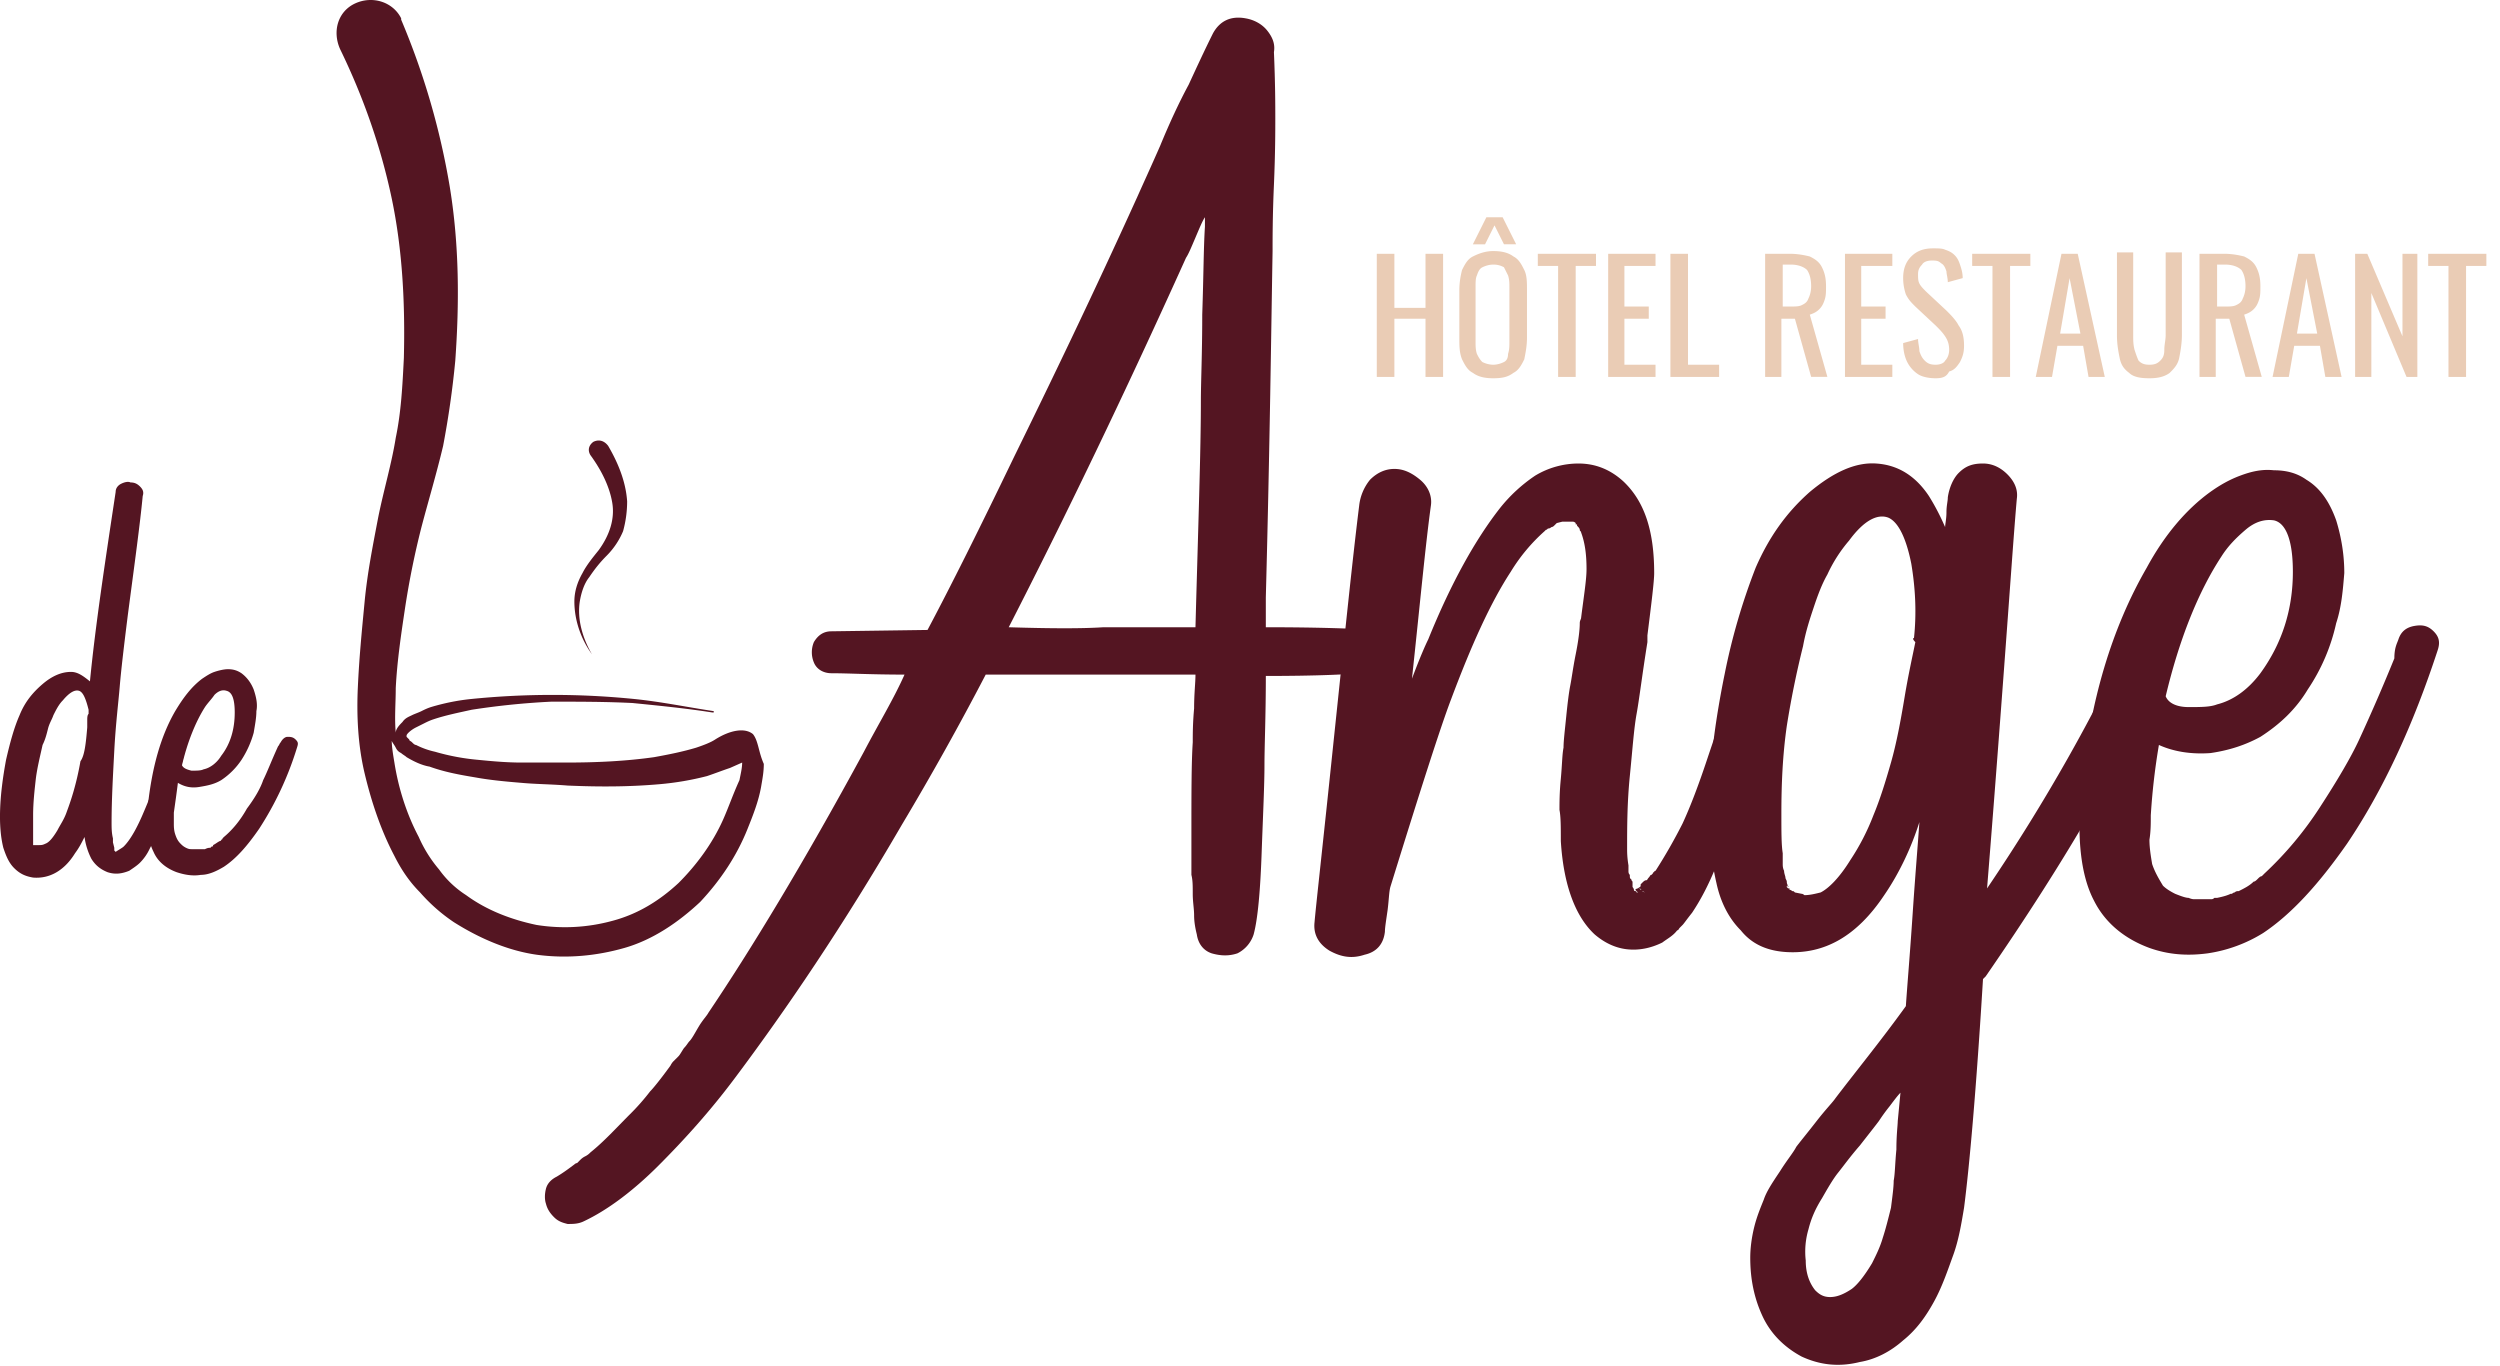
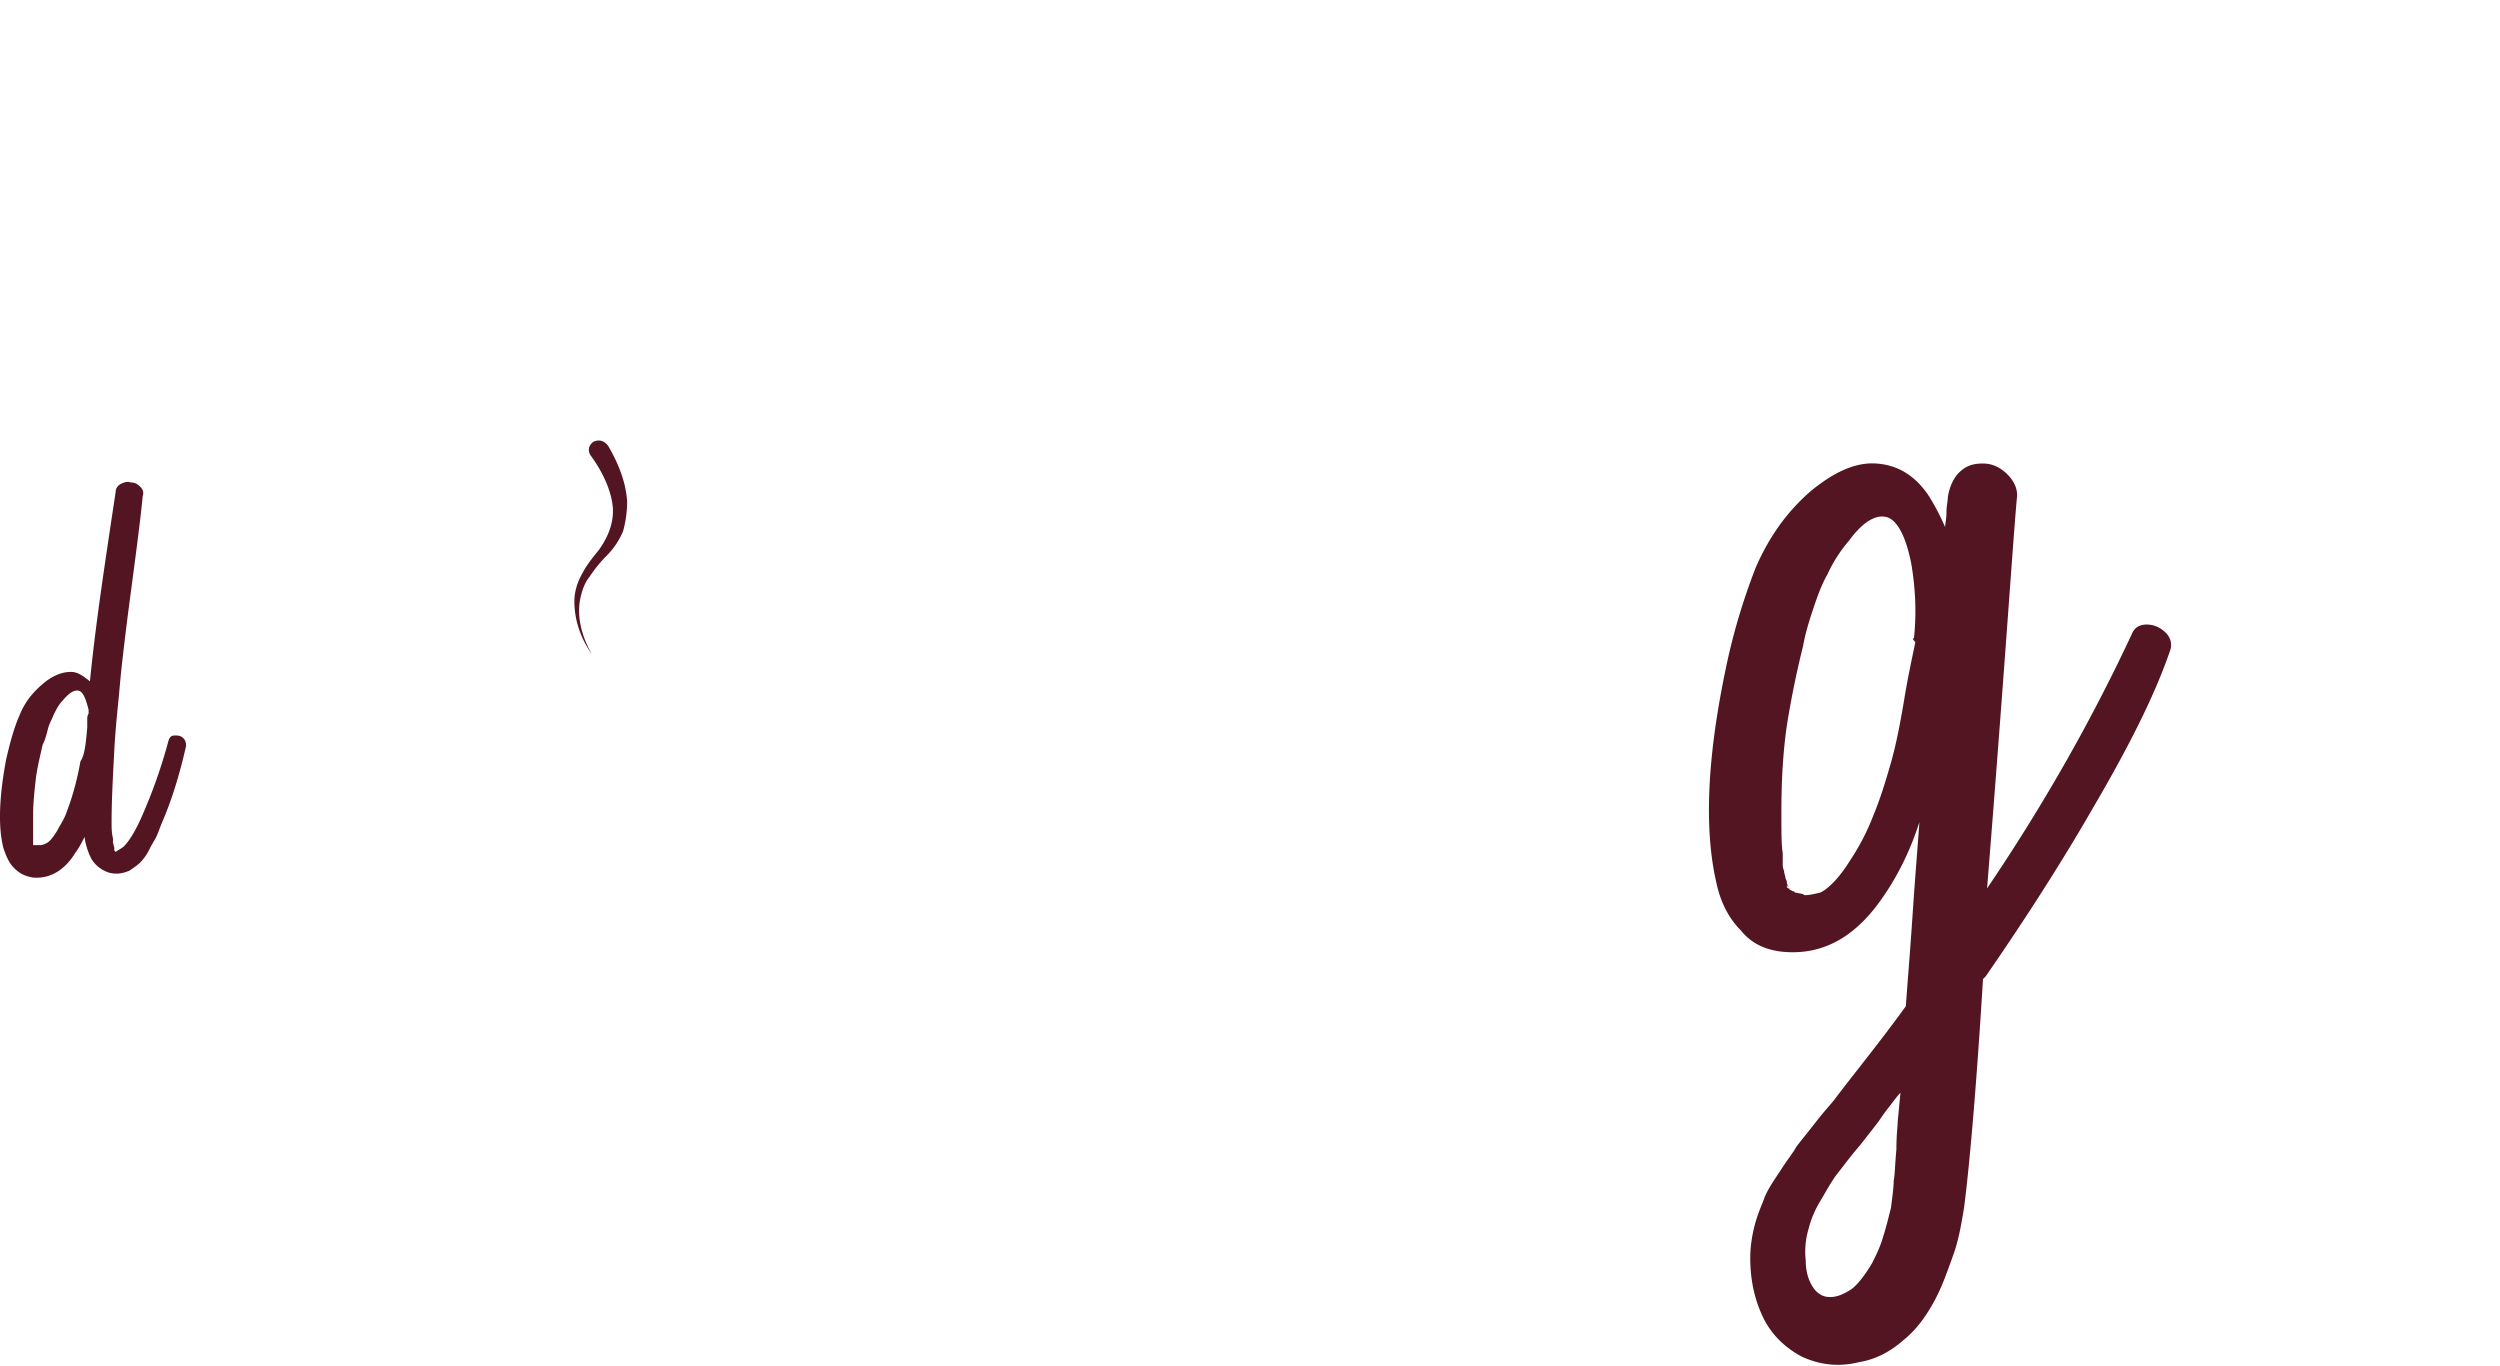
<svg xmlns="http://www.w3.org/2000/svg" width="183" height="100" fill="none">
  <path d="M2.72 61.96c-.098 0-.098 0 0 0zm9.609-7.726c.099-.297.198-.396.495-.396.198 0 .396 0 .594.198.198.198.198.396.198.594-.495 2.18-1.09 4.061-1.783 5.646-.198.495-.297.793-.396.99-.099.199-.297.496-.495.892a3.556 3.556 0 01-.694.99c-.198.199-.495.397-.792.595-.495.198-.99.297-1.585.1-.495-.199-.891-.496-1.188-.991a4.986 4.986 0 01-.495-1.585c-.199.396-.397.792-.694 1.188-.792 1.288-1.882 1.882-3.07 1.783-.595-.099-.99-.297-1.387-.693-.396-.396-.594-.892-.793-1.486-.396-1.585-.297-3.764.199-6.438.297-1.288.594-2.377.99-3.269.396-.99.99-1.684 1.684-2.278.693-.594 1.387-.891 2.08-.891.495 0 .891.297 1.387.693.396-4.061 1.09-8.617 1.882-13.867 0-.297.198-.495.396-.594.198-.1.495-.198.693-.1.297 0 .495.1.694.298.198.198.297.396.198.693-.198 2.08-.595 4.953-1.09 8.717-.297 2.377-.495 4.06-.594 5.25-.1 1.188-.297 2.773-.396 4.654-.1 1.883-.199 3.665-.199 5.25 0 .396 0 .793.1 1.189V61.663l.099.396v.198l.099.1c.297-.199.495-.298.594-.397.495-.495.99-1.387 1.486-2.575a37.848 37.848 0 001.783-5.15zm-5.943-.99v-.496c0-.198 0-.396.099-.495v-.297c-.198-.792-.397-1.288-.694-1.387-.297-.099-.693.1-1.188.694-.297.297-.496.693-.694 1.09-.099.296-.297.593-.396.99-.099.396-.198.792-.396 1.188-.198.892-.396 1.684-.495 2.477-.1.891-.198 1.782-.198 2.674v2.18h-.1.496c.198 0 .297-.001.495-.1.297-.1.594-.495.891-.99.199-.397.496-.793.694-1.387.297-.793.693-1.981.99-3.665.298-.396.397-1.288.496-2.476z" fill="#541522" />
-   <path d="M20.55 54.333c.1-.198.297-.396.495-.396.199 0 .397 0 .595.198.198.198.198.297.099.595a23.567 23.567 0 01-2.774 5.943c-.891 1.287-1.683 2.179-2.575 2.773-.495.297-1.09.594-1.684.594-.594.1-1.188 0-1.783-.198-.792-.297-1.386-.792-1.684-1.486-.396-.792-.594-1.98-.396-3.565.297-2.576.892-4.854 1.981-6.736.595-.99 1.189-1.783 1.981-2.377.297-.198.595-.396.892-.495.297-.1.693-.198.99-.198.396 0 .694.099.99.297.397.297.694.693.892 1.188.198.595.297 1.09.198 1.585 0 .495-.099.99-.198 1.585a7.15 7.15 0 01-.891 1.981 5.305 5.305 0 01-1.486 1.486c-.495.297-.99.396-1.585.495-.594.1-1.09 0-1.585-.297-.099.792-.198 1.486-.297 2.179v.792c0 .198 0 .496.1.793.098.297.197.495.396.693.099.1.198.198.396.297.198.1.297.1.396.1h.991c.198-.1.297-.1.396-.1l.099-.099c.099 0 .099 0 .099-.099.198-.099.297-.198.495-.297 0 0 .1 0 .1-.099.098 0 .098-.1.098-.1l.1-.098c.594-.495 1.188-1.189 1.683-2.08.594-.793.99-1.486 1.189-2.08.297-.594.594-1.387 1.09-2.476.098-.1.098-.199.197-.298zm-5.546-2.575c-.694 1.09-1.288 2.575-1.684 4.26.099.197.297.296.693.395.396 0 .693 0 .891-.099.496-.099.99-.495 1.288-.99.693-.892.99-1.981.99-3.17 0-.99-.197-1.486-.594-1.585-.297-.099-.594 0-.891.298-.198.297-.495.594-.693.891zM119.799 64.734c0 .099 0 .099 0 0l.198.099-.198-.1zm7.726-18.226c.198-.594.495-.99 1.089-1.09.594-.098 1.09 0 1.486.397.396.396.594.891.396 1.486-.792 3.367-1.585 6.636-2.575 9.806-.495 1.486-.892 2.575-1.189 3.467-.099.198-.495 1.089-1.089 2.773-.595 1.486-1.189 2.575-1.783 3.467-.396.495-.595.792-.694.891l-.198.198c-.099.1-.099.198-.198.198-.297.397-.693.595-1.089.892-.793.396-1.684.594-2.576.495-.891-.099-1.683-.495-2.377-1.09-1.387-1.287-2.278-3.565-2.476-6.834 0-.99 0-1.783-.099-2.278 0-.495 0-1.288.099-2.278.099-1.09.099-1.783.198-2.279 0-.495.099-1.287.198-2.278.099-.99.198-1.782.297-2.278.099-.495.198-1.288.396-2.278.199-.99.298-1.783.298-2.278 0-.198.099-.297.099-.396.198-1.585.396-2.774.396-3.566 0-.99-.099-1.882-.396-2.675 0-.099-.099-.098-.099-.198 0-.099-.099-.198-.199-.297v-.099h-.099v-.099s-.099-.099-.198-.099H114.351l-.396.1-.198.197c-.099.1-.198.1-.198.1s-.1.098-.199.098-.099.1-.198.1l-.099.099a13.076 13.076 0 00-2.476 2.971c-1.486 2.278-2.872 5.349-4.358 9.31-.793 2.08-2.278 6.736-4.457 13.769-.1.396-.1.891-.199 1.684-.099.693-.198 1.287-.198 1.584-.099.892-.594 1.486-1.485 1.684-.892.297-1.685.198-2.576-.297-.792-.495-1.189-1.189-1.09-2.08.1-1.189.595-5.547 1.387-13.174.792-7.528 1.387-13.372 1.882-17.334a3.63 3.63 0 01.793-1.882c.495-.495 1.089-.792 1.783-.792.693 0 1.287.297 1.882.792.594.496.891 1.19.792 1.882-.396 2.873-.792 7.132-1.387 12.679.595-1.585.991-2.476 1.189-2.872 1.684-4.16 3.467-7.33 5.25-9.608a11.452 11.452 0 012.575-2.378 6.143 6.143 0 013.17-.891c1.188 0 2.278.396 3.268 1.288 1.585 1.485 2.278 3.664 2.278 6.735 0 .594-.198 2.179-.495 4.556v.496c-.396 2.476-.594 4.16-.792 5.25-.198 1.089-.297 2.575-.496 4.556-.198 1.98-.198 3.764-.198 5.348 0 .198 0 .594.099 1.189v.396c0 .1 0 .198.099.297 0 .198 0 .297.1.297 0 0 0 .1.099.198v.397s.099.099.099.198c0 0 0 .099.099.099 0 0 .099 0 .099.099h.099l-.198-.198s.099-.1.198-.1c.099-.098.198-.098.198-.197v-.1l.099-.098c.099-.1.198-.199.297-.199.099 0 .099-.099.198-.198s.099-.198.198-.198l.099-.099s0-.099.099-.099c0-.099.099-.099.099-.099a39.102 39.102 0 001.981-3.467c.595-1.287 1.189-2.872 1.783-4.655.595-1.783 1.09-3.17 1.387-4.26.297-1.089.594-2.674 1.189-4.853zm-7.528 18.523c.099.099.099.099 0 0l.099.099h.099c-.099 0-.099-.1-.198-.1zm.198.198l.198.099s-.099-.1-.198-.1z" fill="#541522" />
  <path d="M130.892 64.932c-.099 0-.099-.1 0 0 0-.1.099-.1 0 0zm25.159-18.523c.198-.495.594-.693 1.09-.693.495 0 .99.198 1.386.594.397.396.496.892.298 1.387-1.09 3.17-2.972 6.933-5.646 11.49-2.278 3.962-4.953 8.122-7.825 12.282l-.099.099-.099.099c-.496 8.122-.991 13.669-1.387 16.74-.198 1.188-.396 2.377-.792 3.466-.397 1.09-.793 2.278-1.387 3.368-.594 1.09-1.288 2.08-2.278 2.873-.892.792-1.981 1.386-3.17 1.584-1.585.396-2.971.198-4.259-.396-1.288-.693-2.278-1.684-2.873-2.971-.594-1.288-.891-2.675-.891-4.26 0-.693.099-1.485.297-2.278.198-.792.495-1.485.693-1.98.199-.595.595-1.19 1.189-2.08.495-.793.991-1.388 1.189-1.784.297-.396.792-.99 1.485-1.882.694-.891 1.189-1.386 1.387-1.683 1.585-2.08 3.368-4.26 5.151-6.736.099-1.486.297-3.764.495-6.735.198-2.972.396-5.25.495-6.736-.594 1.882-1.485 3.764-2.575 5.349-1.981 2.972-4.358 4.358-7.231 4.16-1.386-.099-2.476-.594-3.268-1.585-.892-.891-1.486-2.08-1.783-3.467-.892-3.862-.694-8.914.594-15.253a46.184 46.184 0 012.278-7.825c.991-2.278 2.278-4.061 3.962-5.547 1.783-1.486 3.368-2.18 4.854-2.08 1.584.099 2.872.891 3.863 2.377.495.793.891 1.585 1.188 2.278 0-.198.099-.594.099-1.09 0-.495.099-.792.099-1.089.099-.693.397-1.387.793-1.783.495-.495.99-.693 1.783-.693.693 0 1.287.297 1.783.792.495.496.792 1.09.693 1.783-.198 2.18-.495 6.538-.991 13.174-.495 6.636-.891 11.688-1.188 15.353 4.358-6.439 7.825-12.679 10.598-18.622zm-15.947.297c.198-1.882.099-3.665-.198-5.447-.396-1.981-.991-3.071-1.684-3.368-.792-.297-1.783.198-2.872 1.684a10.55 10.55 0 00-1.585 2.476c-.396.693-.693 1.486-.991 2.377-.297.892-.594 1.783-.792 2.873a68.042 68.042 0 00-1.189 5.844c-.297 2.08-.396 4.16-.396 6.438 0 1.288 0 2.278.099 2.872V63.248c0 .099 0 .297.099.495 0 .198.099.396.099.495 0 .1.099.198.099.297 0 .199.099.297.099.297-.099 0-.099 0-.099.1l.099.099h.099v.099s.1 0 .199.099c.099 0 .099 0 .198.099l.495.099c.099 0 .198.099.198.099.396 0 .792-.1 1.189-.198.594-.297 1.386-1.09 2.179-2.377a16.765 16.765 0 001.684-3.27c.495-1.188.891-2.475 1.287-3.862.396-1.387.694-2.972.991-4.755.297-1.782.594-3.07.792-4.06-.198-.199-.198-.298-.099-.298zm-1.189 35.361l.199-2.08c-.199.198-.496.595-.793.99-.396.496-.594.793-.792 1.09-.297.397-.694.892-1.387 1.783-.693.793-1.189 1.486-1.585 1.981-.396.496-.792 1.189-1.188 1.882-.496.793-.793 1.486-.991 2.278a5.78 5.78 0 00-.198 2.279c0 .99.297 1.683.693 2.179.298.297.595.495 1.09.495.495 0 .99-.198 1.585-.594.396-.298.891-.892 1.486-1.882.297-.595.594-1.189.792-1.882.198-.595.396-1.387.594-2.18.099-.792.198-1.485.198-1.98.099-.496.099-1.288.198-2.279 0-1.09.099-1.782.099-2.08z" fill="#541522" />
-   <path d="M175.564 46.805c.198-.594.595-.891 1.189-.99.594-.1.99 0 1.387.396.396.396.495.793.297 1.387-1.783 5.447-3.962 10.202-6.637 14.164-2.08 2.972-4.061 5.15-6.141 6.537a10.628 10.628 0 01-4.061 1.486c-1.485.198-2.872.1-4.259-.396-1.882-.694-3.269-1.882-4.061-3.467-.99-1.882-1.288-4.754-.891-8.42.594-6.14 2.179-11.489 4.754-15.946 1.288-2.377 2.872-4.26 4.655-5.547.694-.495 1.387-.892 2.179-1.189.793-.297 1.585-.495 2.477-.396.891 0 1.684.198 2.377.693.99.595 1.684 1.585 2.179 2.972.396 1.288.594 2.575.594 3.863-.099 1.189-.198 2.476-.594 3.665a14.122 14.122 0 01-2.08 4.853c-.891 1.486-2.08 2.575-3.467 3.467-1.089.594-2.278.99-3.665 1.189-1.386.099-2.674-.1-3.764-.595a48.366 48.366 0 00-.594 5.15c0 .595 0 1.19-.099 1.784 0 .594.099 1.188.198 1.783.198.594.495 1.09.793 1.584.198.199.495.397.891.595.495.198.792.297.991.297 0 0 .198.099.396.099h1.287s.099 0 .199-.099h.198c.495-.1.792-.198.99-.297h.099s.099-.1.198-.1c.099-.098.198-.098.297-.098.397-.198.793-.397 1.09-.694.099 0 .198-.099.297-.198.099-.099.198-.198.297-.198l.198-.198a25.613 25.613 0 004.061-4.853c1.288-1.981 2.279-3.665 2.873-4.953a139.904 139.904 0 002.575-5.943c0-.792.198-1.09.297-1.387zm-12.975-6.042c-1.684 2.576-3.071 6.042-4.061 10.203.198.495.792.792 1.684.792.891 0 1.584 0 2.08-.198 1.188-.297 2.278-1.09 3.169-2.278 1.585-2.18 2.377-4.656 2.377-7.43 0-2.277-.495-3.565-1.386-3.763-.694-.1-1.387.099-2.08.693-.694.595-1.288 1.189-1.783 1.981zM55.118 53.739c-.594-.495-1.684-.297-2.773.396-.297.198-.793.396-1.387.595-.99.297-1.98.495-3.07.693-2.08.297-4.26.396-6.439.396h-3.268c-1.09 0-2.18-.099-3.17-.198a16.306 16.306 0 01-3.17-.594 5.725 5.725 0 01-1.386-.496c-.1 0-.198-.099-.297-.198-.1-.099-.199-.099-.199-.198l-.198-.198v-.099c0-.099.297-.396.694-.594l.594-.297c.198-.1.396-.199.693-.298.892-.297 1.882-.495 2.774-.693a55.566 55.566 0 015.844-.594c1.98 0 3.962 0 5.943.099 1.98.198 3.962.396 5.844.693h.099v-.099c-1.981-.297-3.863-.693-5.844-.891a59.66 59.66 0 00-11.886 0c-.99.099-1.981.297-2.972.594-.297.099-.495.198-.693.297-.198.1-.495.198-.694.297-.198.1-.495.198-.693.495-.198.199-.495.496-.495.793-.1-1.09 0-2.18 0-3.269.099-1.98.396-3.962.693-5.943a61.071 61.071 0 011.189-5.844c.495-1.882 1.09-3.863 1.585-5.943.396-2.08.693-4.16.891-6.24.297-4.16.297-8.42-.396-12.678A54.356 54.356 0 0029.365 1.44v-.099c-.594-1.188-2.08-1.683-3.368-1.09-1.287.595-1.683 2.08-1.09 3.369 1.685 3.466 2.972 7.131 3.765 10.895.792 3.764.99 7.726.891 11.688-.099 1.981-.198 3.962-.594 5.844-.297 1.882-.892 3.863-1.288 5.844-.396 2.08-.792 4.061-.99 6.141-.198 2.08-.396 4.061-.495 6.24-.1 2.08 0 4.26.495 6.34s1.188 4.16 2.179 6.041c.495.991 1.09 1.882 1.882 2.675a12.613 12.613 0 002.476 2.179c1.882 1.189 3.962 2.08 6.042 2.377 2.18.297 4.358.1 6.438-.495 2.08-.594 3.962-1.882 5.547-3.368 1.486-1.585 2.675-3.367 3.467-5.349.396-.99.792-1.98.99-3.07.1-.594.199-1.09.199-1.684-.397-.891-.397-1.684-.793-2.179zm-26.644-.1s0 .1 0 0c-.1.1-.1.1 0 0zm24.465 6.34c-.792 1.783-1.98 3.368-3.269 4.656-1.386 1.287-2.971 2.278-4.853 2.773a13.146 13.146 0 01-5.547.297c-1.882-.396-3.665-1.09-5.15-2.18a7.208 7.208 0 01-1.981-1.881 9.646 9.646 0 01-1.486-2.377c-.892-1.684-1.486-3.566-1.783-5.448-.1-.594-.198-1.189-.198-1.684v.1c.099.197.198.296.297.495.099.198.198.297.396.396.1.099.297.198.396.297.496.297 1.09.594 1.684.693 1.09.396 2.18.595 3.368.793 1.09.198 2.179.297 3.368.396 1.09.099 2.179.099 3.367.198 2.279.099 4.458.099 6.736-.1a21.146 21.146 0 003.467-.593c.594-.199 1.09-.397 1.683-.595l.892-.396c0 .396-.1.792-.198 1.288-.495 1.09-.793 1.98-1.189 2.872z" fill="#541522" />
  <path d="M44.52 32.641c.694 1.189 1.288 2.576 1.387 4.061a8.25 8.25 0 01-.297 2.18 5.624 5.624 0 01-1.189 1.782c-.495.495-.891.99-1.288 1.585-.396.495-.594 1.189-.693 1.783-.198 1.288.198 2.674.892 3.863-.793-1.09-1.288-2.476-1.288-3.863 0-.693.198-1.387.594-2.08.297-.594.793-1.189 1.189-1.684.792-1.09 1.189-2.278.99-3.467-.198-1.188-.792-2.377-1.584-3.467-.199-.297-.198-.693.198-.99.396-.198.792-.099 1.09.297 0-.099 0 0 0 0z" fill="#541522" />
-   <path d="M100.781 27.59v-9.014h1.288v3.962h2.278v-3.962h1.288v9.014h-1.288v-4.26h-2.278v4.26h-1.288zM109.299 27.689c-.594 0-1.09-.1-1.486-.397-.396-.198-.594-.594-.792-.99-.198-.495-.198-.99-.198-1.585V21.25c0-.594.099-1.09.198-1.485.198-.397.396-.793.792-.99.396-.199.892-.397 1.486-.397s1.09.099 1.486.396c.396.198.594.594.792.99.198.397.198.892.198 1.486v3.467c0 .594-.099 1.09-.198 1.585-.198.396-.396.792-.792.99-.396.298-.793.397-1.486.397zm0-.99c.297 0 .594-.1.792-.199.199-.1.298-.297.298-.594.099-.297.099-.595.099-.892v-3.962c0-.297 0-.594-.099-.891l-.298-.595a1.532 1.532 0 00-.792-.198c-.297 0-.594.1-.792.199-.198.099-.298.297-.397.594-.099.198-.099.495-.099.891v3.962c0 .297 0 .595.099.892.099.198.199.396.397.594.198.099.495.198.792.198zm-1.486-8.816l.991-1.981h1.188l.991 1.98h-.892l-.693-1.386-.693 1.387h-.892zM114.054 27.59v-8.122h-1.486v-.892h4.259v.892h-1.486v8.122h-1.287zM117.718 27.59v-9.014h3.467v.892h-2.278v2.971h1.783v.891h-1.783v3.368h2.278v.892h-3.467zM122.274 27.59v-9.014h1.288v8.122h2.278v.892h-3.566zM129.208 27.59v-9.014h1.783c.594 0 1.089.099 1.486.198.396.198.693.396.891.793.198.396.297.792.297 1.386 0 .396 0 .694-.099.99-.099.298-.198.496-.396.694-.198.198-.396.297-.693.396l1.287 4.556h-1.188l-1.189-4.259h-.99v4.26h-1.189zm1.288-5.151h.495c.396 0 .693 0 .891-.1.198-.098.397-.197.496-.494.099-.198.198-.495.198-.892 0-.495-.099-.891-.297-1.188-.199-.198-.595-.397-1.189-.397h-.594v3.071zM135.052 27.59v-9.014h3.467v.892h-2.278v2.971h1.783v.891h-1.783v3.368h2.278v.892h-3.467zM141.688 27.689c-.495 0-.99-.1-1.287-.297a2.333 2.333 0 01-.793-.892c-.198-.396-.297-.891-.297-1.387l1.09-.297c0 .297.099.595.099.892.099.297.198.495.396.693.198.198.396.297.792.297.297 0 .595-.099.694-.297.198-.198.297-.495.297-.792 0-.397-.099-.694-.297-.99-.199-.298-.397-.496-.694-.793l-1.486-1.387c-.297-.297-.495-.495-.693-.892a3.695 3.695 0 01-.198-1.188c0-.693.198-1.189.594-1.585.397-.396.892-.594 1.585-.594.396 0 .693 0 .892.099.297.099.495.198.693.396.198.198.297.396.396.693.099.298.198.595.198.99l-1.089.298c0-.297-.099-.594-.099-.792-.099-.297-.198-.496-.397-.595-.198-.198-.396-.198-.693-.198-.297 0-.594.1-.693.297-.198.199-.297.397-.297.694 0 .297 0 .495.099.693.099.198.297.396.495.594l1.486 1.387c.297.297.693.694.891 1.09.297.396.396.891.396 1.485 0 .496-.099.793-.297 1.189-.198.297-.396.594-.792.693-.198.397-.496.496-.991.496zM145.849 27.59v-8.122h-1.486v-.892h4.259v.892h-1.485v8.122h-1.288zM149.018 27.59l1.882-9.014h1.189l1.981 9.014h-1.189l-.396-2.279h-1.882l-.396 2.279h-1.189zm1.783-3.17h1.486l-.793-4.061-.693 4.061zM157.338 27.689c-.693 0-1.188-.1-1.486-.396-.396-.297-.594-.595-.693-1.09-.099-.495-.198-.99-.198-1.684v-6.042h1.189v6.042c0 .396 0 .694.099 1.09.099.297.198.594.297.792.198.198.396.297.792.297s.594-.099.793-.297c.198-.198.297-.396.297-.792s.099-.694.099-1.09v-6.042h1.188v6.042c0 .595-.099 1.189-.198 1.684-.099.495-.396.793-.693 1.09-.396.297-.892.396-1.486.396zM161.003 27.59v-9.014h1.783c.595 0 1.09.099 1.486.198.396.198.693.396.892.793.198.396.297.792.297 1.386 0 .396 0 .694-.099.99-.099.298-.198.496-.397.694-.198.198-.396.297-.693.396l1.288 4.556h-1.189l-1.188-4.259h-.991v4.26h-1.189zm1.288-5.151h.495c.397 0 .694 0 .892-.1.198-.098.396-.197.495-.494.099-.198.198-.495.198-.892 0-.495-.099-.891-.297-1.188-.198-.198-.594-.397-1.189-.397h-.594v3.071zM166.352 27.59l1.882-9.014h1.189l1.981 9.014h-1.189l-.396-2.279h-1.882l-.396 2.279h-1.189zm1.783-3.17h1.486l-.793-4.061-.693 4.061zM172.394 27.59v-9.014h.892l2.575 6.042v-6.042h1.089v9.014h-.792l-2.575-6.142v6.142h-1.189zM179.228 27.59v-8.122h-1.485v-.892h4.259v.892h-1.486v8.122h-1.288z" fill="#EACCB5" />
-   <path d="M100.682 46.112c.594.1 1.089.297 1.288.792.198.496.198.991 0 1.486-.199.495-.694.793-1.288.793-1.783.198-4.457.297-8.023.297 0 2.872-.1 5.15-.1 6.537 0 1.387-.098 3.467-.197 6.141-.1 3.07-.298 5.15-.595 6.24a2.342 2.342 0 01-1.188 1.387c-.595.198-1.189.198-1.882 0-.595-.198-.99-.693-1.09-1.386-.099-.397-.198-.892-.198-1.387 0-.496-.1-.99-.1-1.585 0-.594.001-.99-.098-1.387v-1.585-1.386c0-2.972 0-5.25.099-6.736 0-.594 0-1.386.099-2.476 0-1.09.1-1.882.1-2.476H72.154a215.257 215.257 0 01-6.14 10.994c-4.26 7.33-8.42 13.471-12.283 18.622-1.783 2.377-3.665 4.457-5.547 6.34-1.882 1.881-3.764 3.268-5.448 4.06-.396.198-.792.198-1.188.198-.397-.099-.694-.198-.99-.495-.298-.297-.496-.594-.595-.99-.1-.298-.1-.694 0-1.09.099-.396.396-.693.792-.891.496-.298.892-.595 1.288-.892 0 0 .099-.099.198-.099l.1-.1.098-.098c.1-.1.198-.198.396-.297.199-.1.297-.198.397-.297.99-.793 1.882-1.783 2.872-2.774a16.312 16.312 0 001.486-1.684c.198-.198.693-.792 1.486-1.882.099-.198.198-.297.198-.297l.198-.198.198-.198c.099-.1.198-.297.396-.594.198-.198.297-.396.396-.496.198-.198.396-.594.694-1.09.297-.494.594-.791.693-.99 3.07-4.556 6.933-10.895 11.39-19.116 1.09-2.08 2.18-3.863 2.972-5.646-2.377 0-4.16-.1-5.349-.1-.594 0-1.09-.296-1.287-.792a1.931 1.931 0 010-1.485c.297-.496.693-.793 1.288-.793l7.032-.099c1.684-3.17 3.764-7.33 6.34-12.678 2.575-5.25 5.645-11.59 9.013-19.018.396-.891.99-2.18 1.684-3.764.693-1.684 1.386-3.17 2.08-4.457.594-1.288 1.188-2.575 1.783-3.764.495-.892 1.287-1.288 2.377-1.09.594.1 1.189.397 1.585.892.396.495.594.99.495 1.585.099 2.278.1 3.962.1 4.853 0 .892-.001 2.575-.1 4.854-.1 2.278-.099 3.962-.099 4.853-.1 5.646-.198 14.164-.495 25.357V45.914c3.863 0 6.438.1 8.023.198zm-19.91-.198h6.736c.198-7.33.396-12.877.396-16.541 0-1.387.1-3.467.1-6.34.098-2.872.098-4.952.197-6.438v-.693c-.198.297-.396.792-.693 1.486-.297.693-.495 1.188-.693 1.485C82.258 28.976 77.9 37.99 73.839 45.914c3.17.1 5.448.1 6.934 0z" fill="#541522" />
</svg>